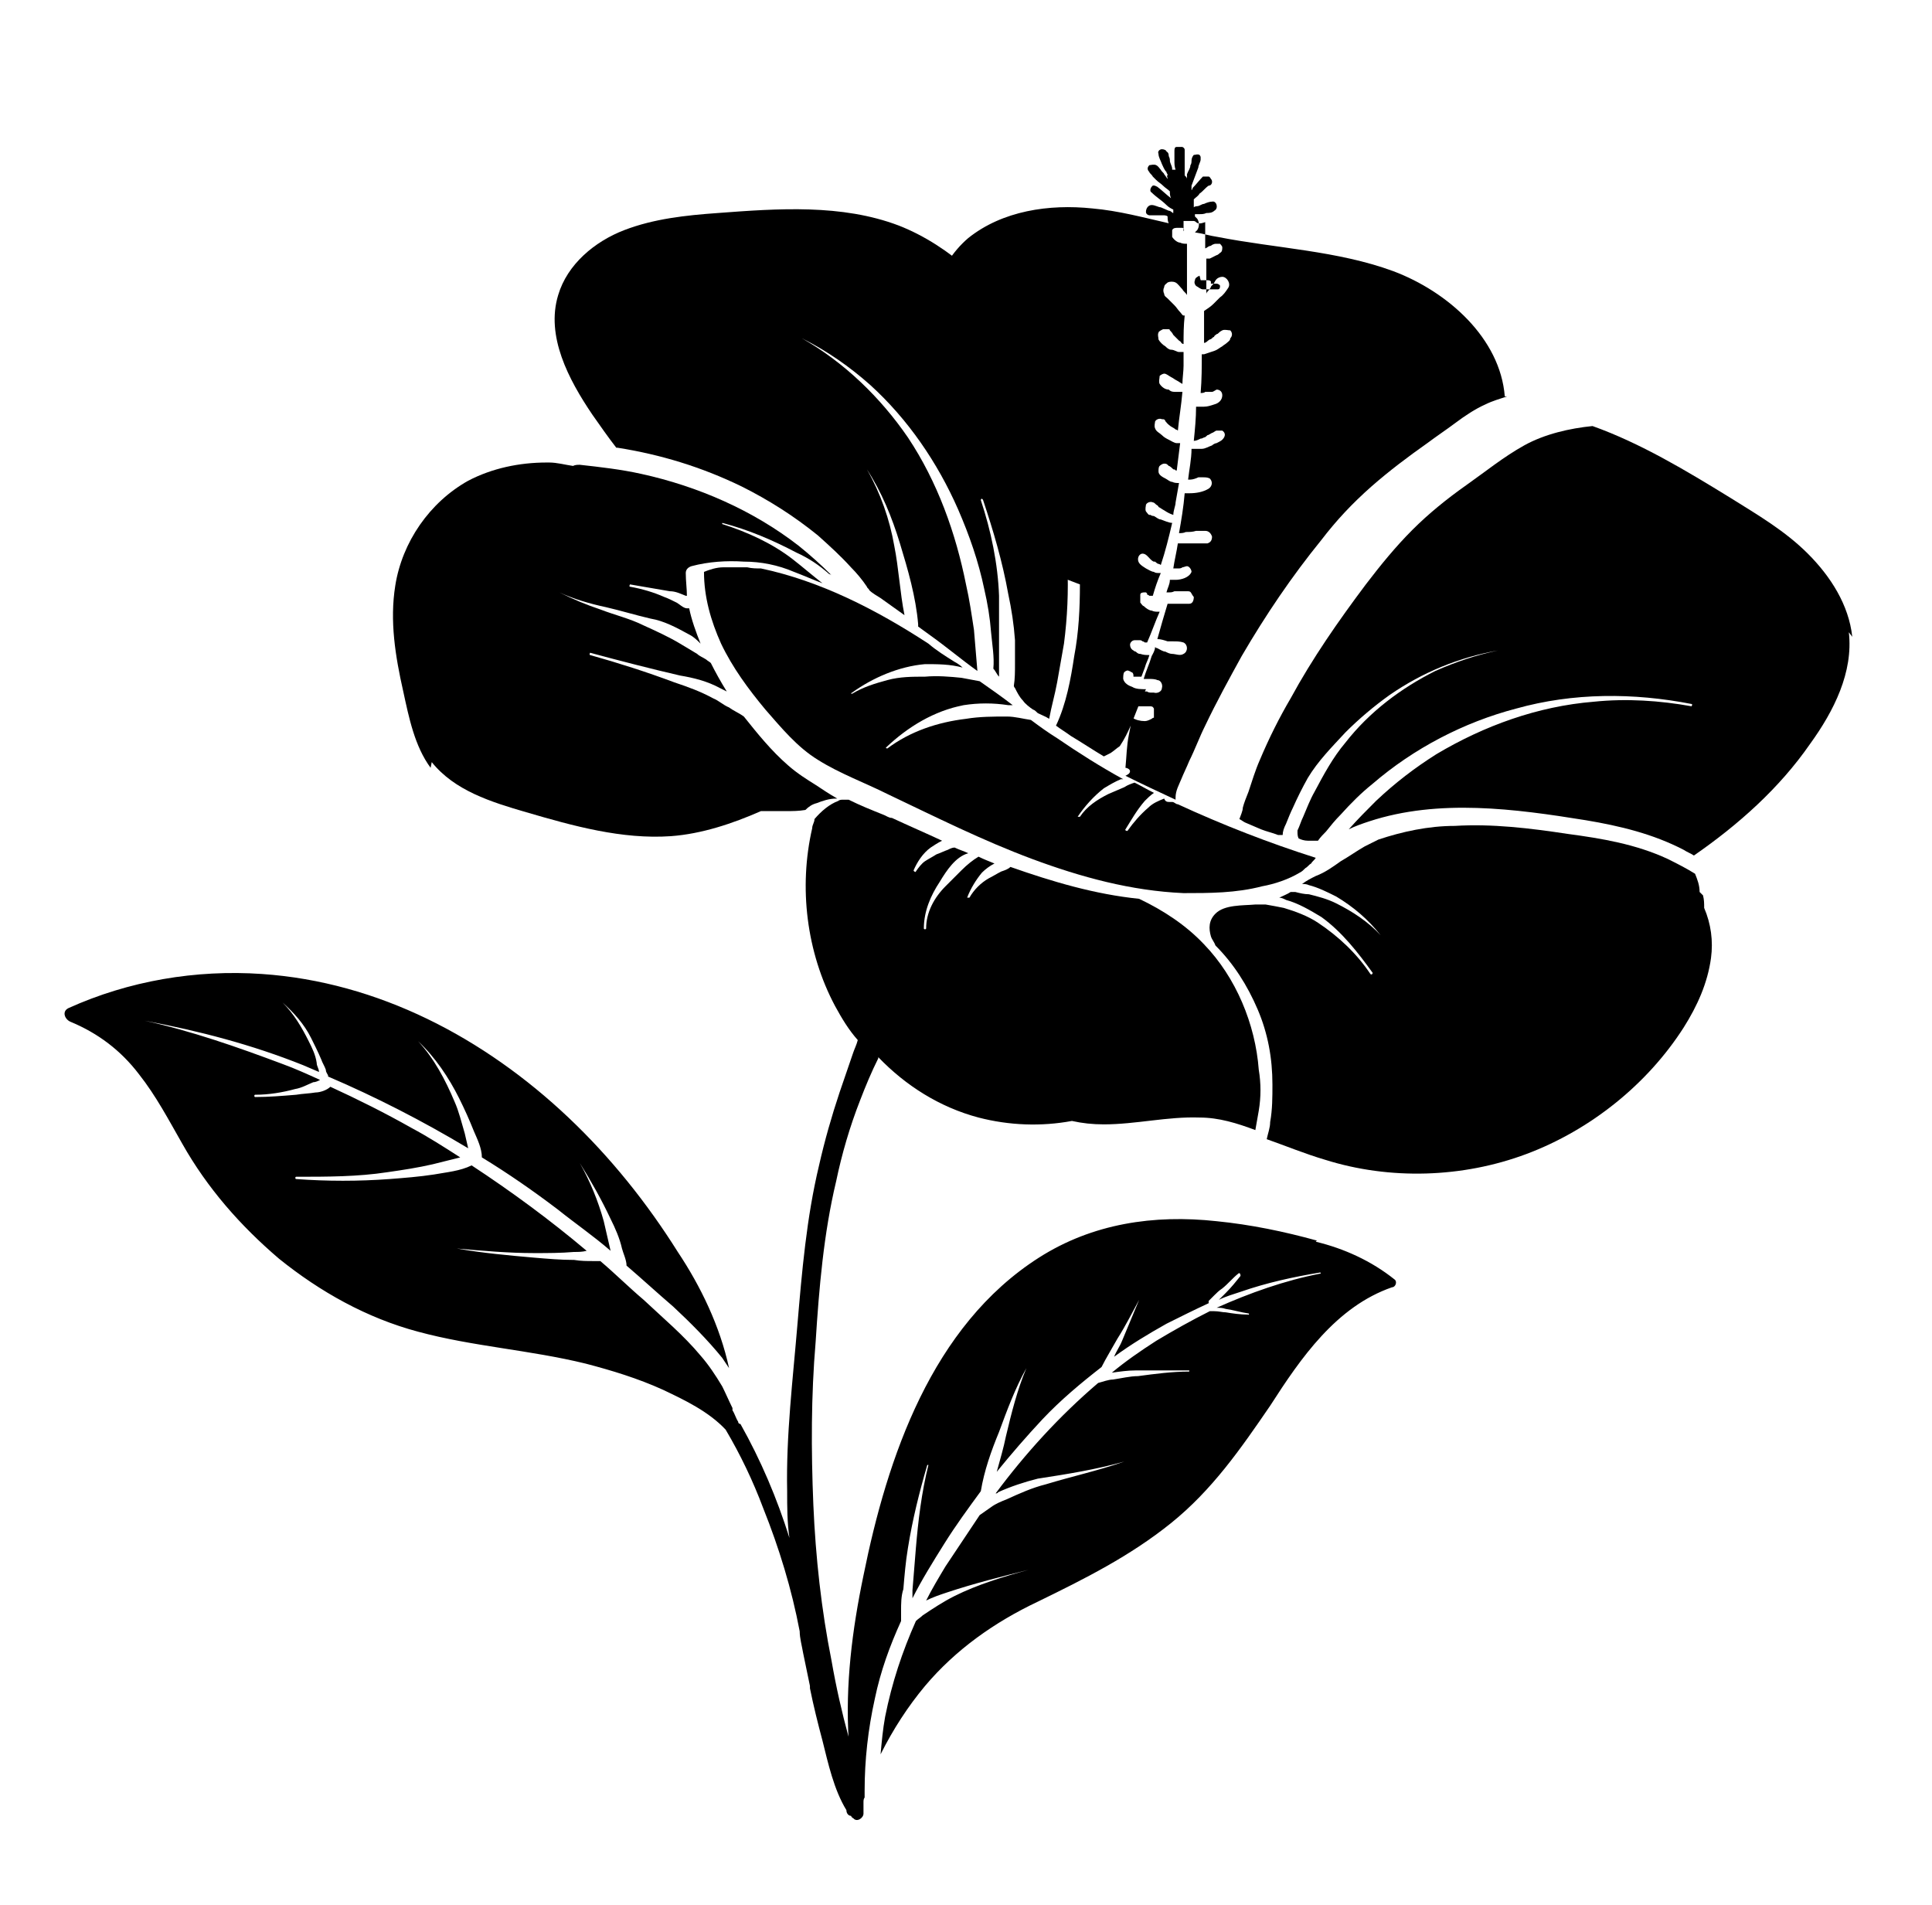
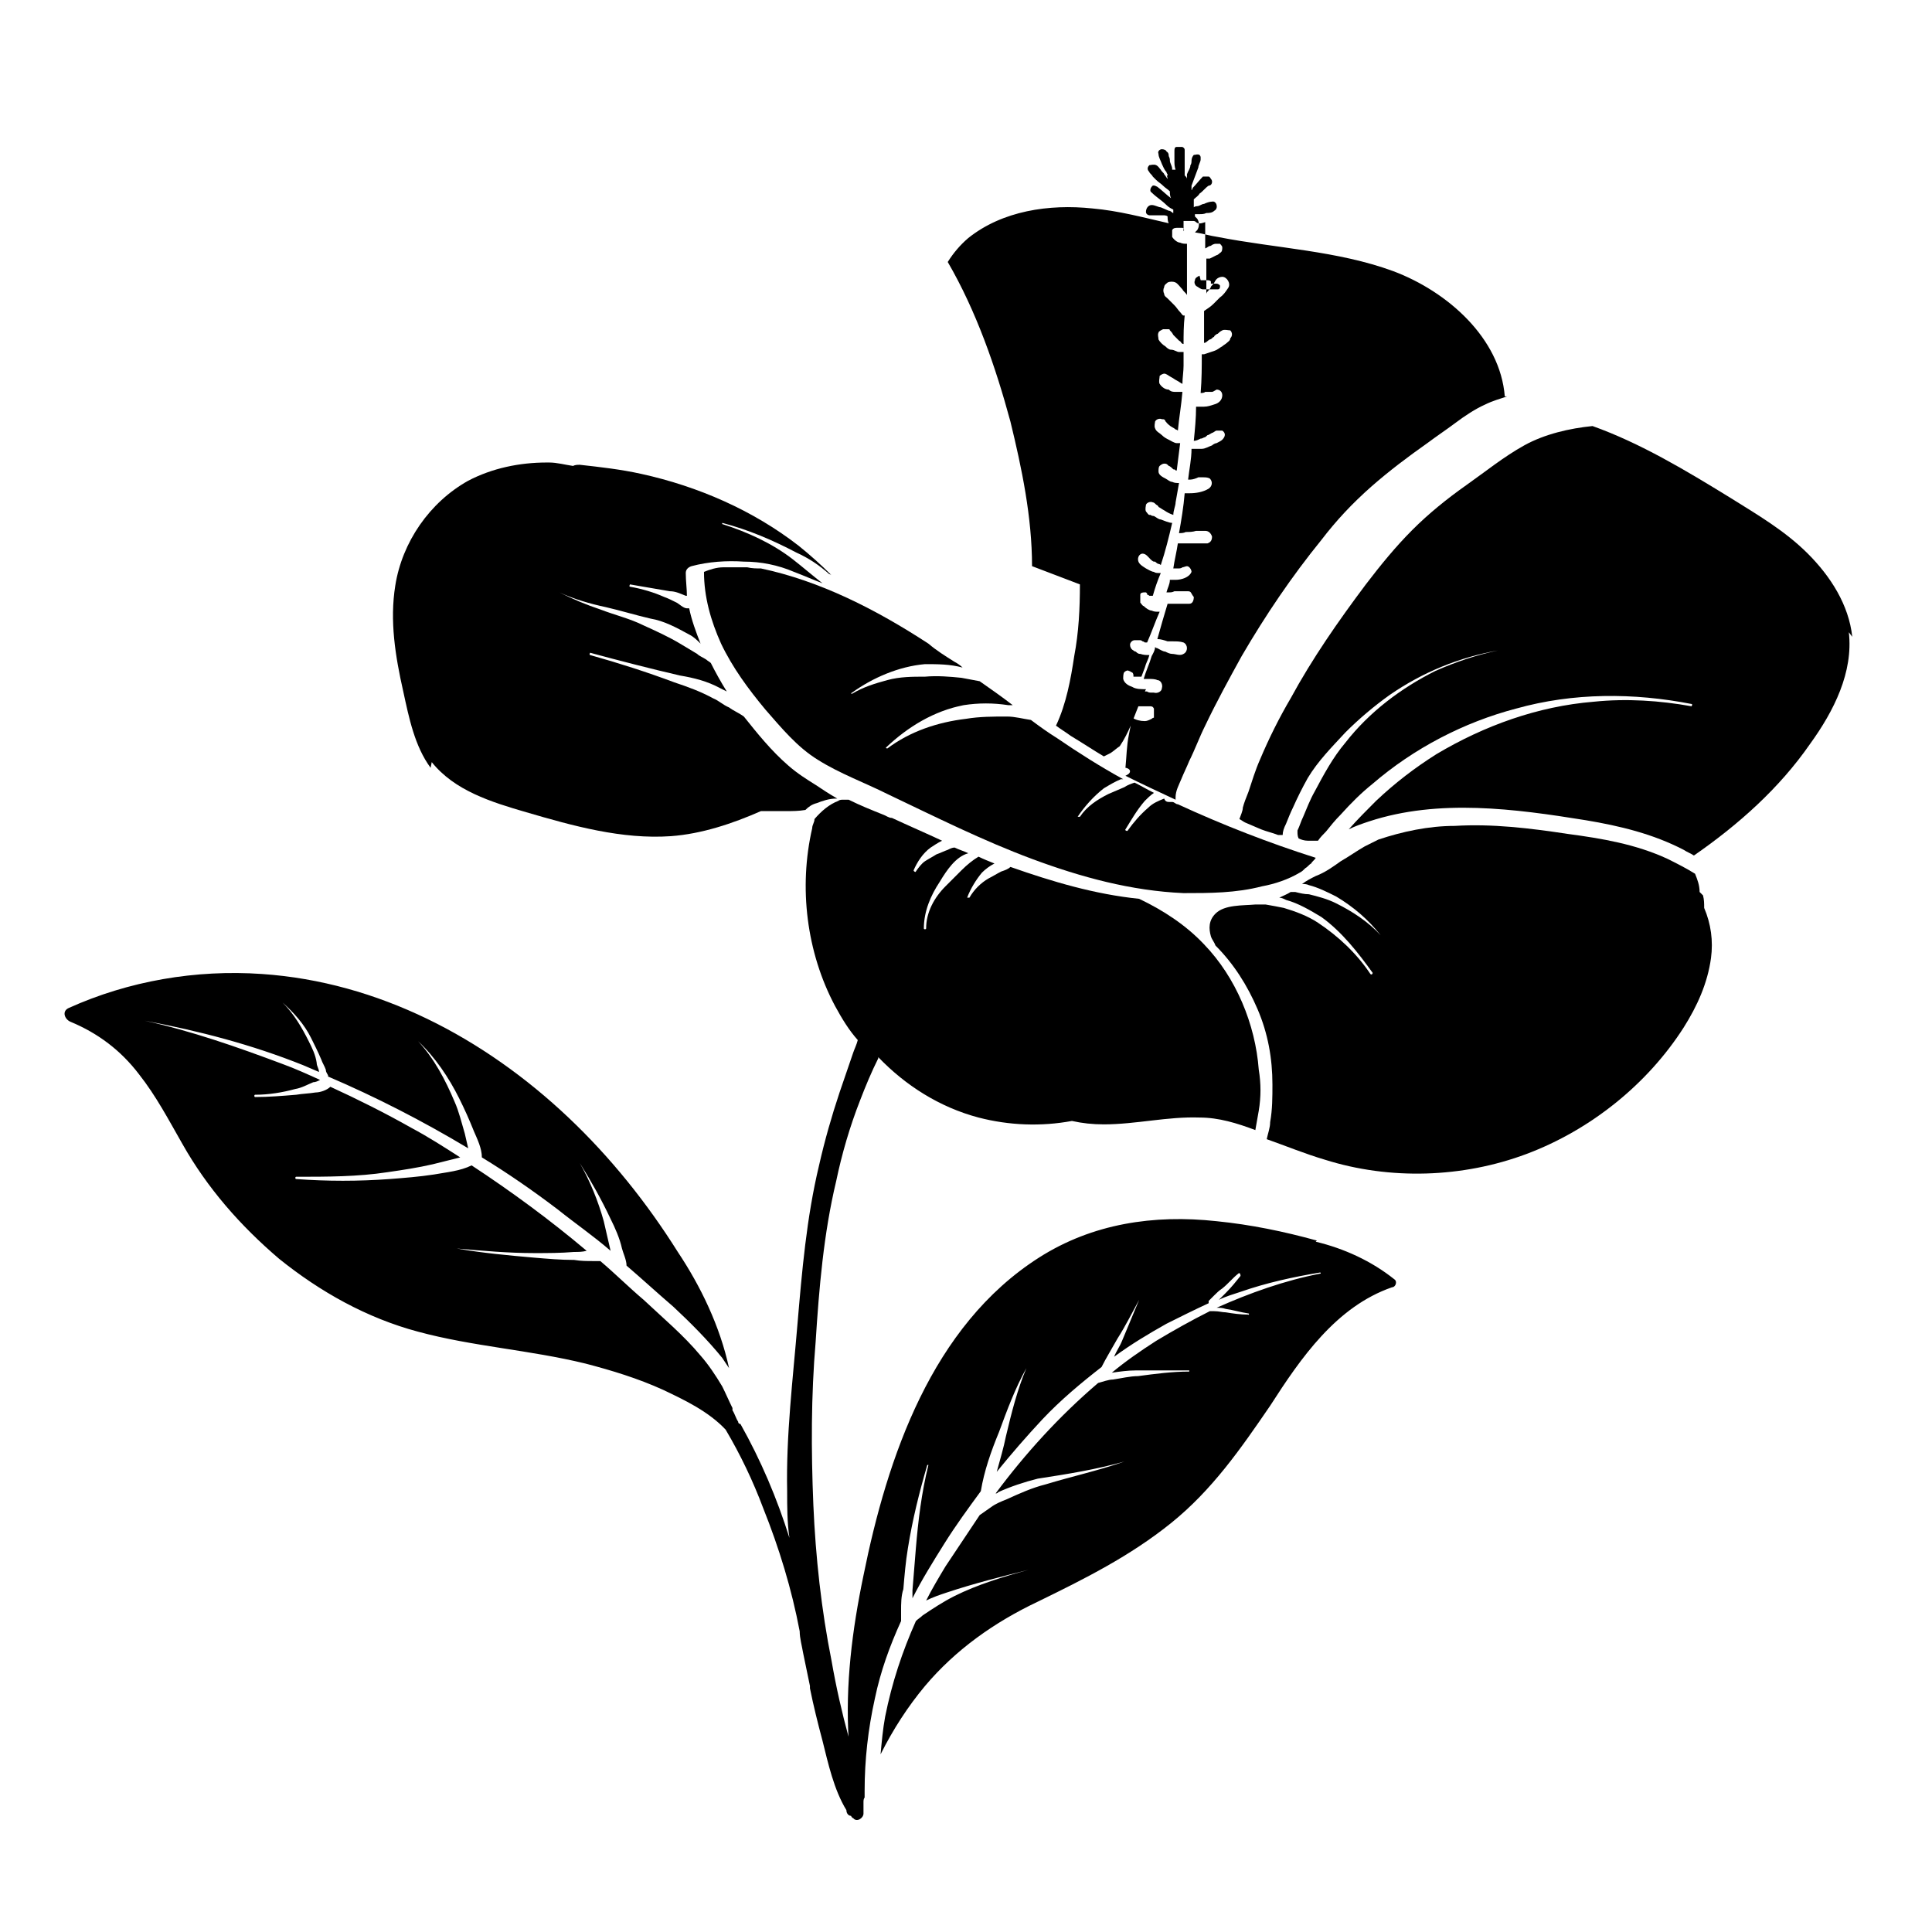
<svg xmlns="http://www.w3.org/2000/svg" id="Calque_1" data-name="Calque 1" version="1.1" viewBox="0 0 169.6 167.2">
  <defs>
    <style>
      .cls-1 {
        fill: #000;
      }

      .cls-1, .cls-2 {
        stroke-width: 0px;
      }

      .cls-2 {
        fill: none;
      }
    </style>
  </defs>
  <path class="cls-2" d="M105.8,25.8c.2,0,.3,0,.5,0,0,0,.2,0,.2,0,0,0,0,0,0,0,0,0,0,0,0,0,0,0,0,0,0,0,0,0,0,0,.1,0,.2,0,.3,0,.5,0,.1,0,.2-.2.2-.3,0-.1-.1-.3-.3-.2,0,0-.1,0-.2,0,0,0,0,0,0,0s0,0,0,0c0,0,0,0-.1,0,0,0,0,0,0,0,0,0,0,0,0,0,0,0-.2,0-.1,0,0,0,0,0,0,0,0,0,0,0,0,0,0,0,0,0-.1,0,0,0,0,0,0-.1,0,0,0,0,0-.1,0,0,0,0,0,0,0,0,0,0,0,0,0,0-.2,0-.3-.1,0,0-.1,0-.2,0,0,0-.2,0-.3,0-.2,0-.3.2-.4.4,0,.2,0,.4.1.5.1.2.4.3.6.3ZM106.1,25.3s0,0,0,0c0,0,0,0,0,0h0Z" />
-   <path class="cls-2" d="M64.5,123.7c0,0,0,.1,0,.2,0,0,0-.1,0-.2,0,0,0,0,0,0Z" />
  <path class="cls-2" d="M110.4,36.8s0,0,0,0c0,0,0,0,0,0Z" />
  <path class="cls-2" d="M110.2,17.6s0,0,0,0c0,0,0,0,0,0,0,0,0,0,0,0,0,0,0,0,0,0Z" />
  <path class="cls-2" d="M105.6,24.6s0,0,0,0c0,0,0,0,0,0,0,0,0,0-.1,0Z" />
  <path class="cls-1" d="M37.9,66.9c2,2.5,5.2,3.5,8.3,4.4,4.1,1.2,8.4,2.4,12.7,2.1,2.7-.2,5.4-1.1,7.9-2.2.7,0,1.5,0,2.2,0,.6,0,1.1,0,1.7-.1.3-.3.6-.5,1-.6.5-.2,1.1-.4,1.7-.4,0,0,0,0,.1,0-.7-.4-1.3-.8-1.9-1.2-.8-.5-1.6-1-2.4-1.7-1.5-1.3-2.7-2.8-3.9-4.3-.4-.3-.9-.5-1.3-.8-.5-.2-.9-.6-1.4-.8-1.1-.6-2.2-1-3.4-1.4-2.4-.9-4.9-1.7-7.4-2.4-.1,0,0-.2,0-.2,2.6.7,5.3,1.4,7.9,2,1.2.2,2.4.5,3.5,1.1.2.1.4.2.6.3-.5-.8-1-1.7-1.4-2.5-.1-.1-.3-.2-.4-.3-.3-.2-.6-.3-.8-.5-.5-.3-1-.6-1.5-.9-1-.6-2.1-1.1-3.2-1.6-1.2-.6-2.5-.9-3.8-1.4-1.2-.4-2.4-.9-3.6-1.5,0,0,0-.1,0,0,1.3.6,2.7,1,4.1,1.3,1.3.3,2.6.7,3.9,1,1.2.2,2.3.8,3.4,1.4.4.2.7.5,1,.8-.4-1-.8-2.1-1-3.1,0,0,0,0,0,0,0,0-.2,0-.2,0-.3,0-.7-.4-.9-.5-.4-.2-.8-.4-1.1-.5-.9-.4-1.9-.7-3-.9-.1,0,0-.2,0-.2,1.2.2,2.3.4,3.5.6.5,0,.9.2,1.4.4,0,0,0,0,.1,0,0-.6-.1-1.3-.1-2,0-.3.2-.5.5-.6,1.5-.4,3.1-.5,4.6-.4,1.5,0,3,.3,4.4.9.8.3,1.7.7,2.5,1-.9-.7-1.7-1.4-2.6-2.1-1.8-1.4-4-2.4-6.2-3.1,0,0,0-.1,0-.1,2.3.6,4.4,1.5,6.5,2.6,1.1.5,2,1.1,2.9,1.9,0,0,.1,0,.2.1-.9-.9-1.9-1.8-2.9-2.6-4-3.1-8.8-5.2-13.8-6.3-1.8-.4-3.6-.6-5.4-.8-.2,0-.4,0-.6.1-.7-.1-1.4-.3-2.1-.3,0,0-.1,0-.2,0-2.4,0-4.8.5-6.9,1.6-3.4,1.9-5.8,5.4-6.4,9.2-.5,3.1,0,6.2.7,9.3.5,2.3,1,4.8,2.4,6.7Z" />
-   <path class="cls-1" d="M54.2,39.3c3.8.6,7.4,1.7,10.9,3.4,2.4,1.2,4.6,2.6,6.7,4.3,1,.9,2,1.8,2.9,2.8.5.5,1,1.1,1.4,1.7,0,.1.2.2.2.3.3.3.7.5,1,.7.7.5,1.4,1,2.1,1.5-.4-2-.5-4.1-.9-6.1-.4-2.3-1.2-4.6-2.4-6.7,0,0,0-.1,0,0,1.3,2,2.2,4.2,2.9,6.5.7,2.3,1.4,4.7,1.6,7.1,0,0,0,.2,0,.2.4.3.7.5,1.1.8,1.4,1,2.7,2.1,4.1,3.1-.1-1.2-.2-2.4-.3-3.6-.2-1.3-.4-2.7-.7-4-.9-4.5-2.5-9-5.1-12.9-2.4-3.5-5.6-6.6-9.3-8.7,0,0,0,0,0,0,2.2,1.1,4.2,2.5,6,4.1,3.3,3,5.9,6.8,7.7,10.9,1,2.3,1.8,4.6,2.3,7,.3,1.3.5,2.5.6,3.8.1,1.1.3,2.2.2,3.2.2.2.3.5.5.7,0-.2,0-.5,0-.8,0-.7,0-1.4,0-2.1,0-1.4,0-2.8,0-4.2-.1-2.8-.7-5.7-1.6-8.4,0-.1.1-.2.2,0,.9,2.7,1.7,5.4,2.2,8.2.3,1.4.5,2.7.6,4.1,0,.7,0,1.4,0,2.1,0,.6,0,1.3-.1,1.9,0,0,0,.1.1.2.2.4.4.8.7,1.1.2.3.6.6.9.8.1,0,.3.2.4.3.4.2.7.3,1,.5,0,0,0,0,0,0,.2-1.1.5-2.1.7-3.2.2-1.1.4-2.3.6-3.4.3-2.3.4-4.6.3-6.9-.2-4.2-1.2-8.2-2.4-12.2-1.1-3.7-2.5-7.4-4.4-10.8-.6-1-1.2-2-1.8-2.9-1.8-1.6-3.9-3-6.2-3.9-5-1.9-10.6-1.5-15.9-1.1-2.8.2-5.6.5-8.2,1.5-2.6,1-5,3-5.8,5.7-1.1,3.6.9,7.4,3,10.5.7,1,1.4,2,2.1,2.9Z" />
-   <path class="cls-1" d="M106.4,39.8s0,0,0,0h0s0,0,0,0Z" />
-   <polygon class="cls-1" points="106.1 25.3 106.1 25.3 106.1 25.3 106.1 25.3" />
+   <path class="cls-1" d="M54.2,39.3Z" />
  <path class="cls-1" d="M94.8,51.3c0,2.1-.1,4.2-.5,6.3-.3,2-.7,4.2-1.6,6.1.4.3.9.6,1.3.9,1,.6,1.9,1.2,2.9,1.8.2-.1.4-.2.6-.3.3-.2.5-.4.8-.6.4-.6.7-1.2,1-1.9.4-1,.8-2.1,1.3-3.1-.4,0-.9,0-1.2-.2-.3-.1-.7-.3-.8-.7,0-.2,0-.5.1-.6.1-.1.3-.2.4-.1,0,0,.1,0,.2.1.1,0,.2.1.2.3s0,0,0,.1c0,0,0,0,0,0,0,0,0,0,0,0,0,0,0,0,0,0,0,0,0,0,.1,0s0,0,.1,0c0,0,0,0,0,0,0,0,0,0,0,0,0,0,0,0,0,0,0,0,0,0,0,0,0,0,0,0,.1,0,0,0,0,0,.1,0,0,0,0,0,0,0,0,0,0,0,0,0,0,0,0,0,0,0,0,0,0,0,0,0,0,0,0,0,.1,0,0,0,.1,0,.2,0,.1-.3.2-.5.3-.8.1-.4.3-.7.4-1.1,0,0,0,0-.1,0-.2,0-.4,0-.7-.1-.1,0-.2,0-.4-.2,0,0-.1,0-.2-.1,0,0,0,0,0,0-.2-.1-.3-.3-.3-.5,0-.2.2-.4.4-.4.2,0,.3,0,.5,0,0,0,.1,0,.2.1,0,0,0,0,0,0,0,0,0,0,0,0,0,0,.1,0,.2.1,0,0,0,0,0,0,0,0,0,0,0,0,0,0,0,0,.1,0,0,0,0,0,.1,0,0,0,0,0,0,0,0,0,0,0,0,0,0,0,0,0,0,0,0,0,0,0,0,0,0,0,0,0,0,0,.4-.9.7-1.8,1.1-2.7,0,0,0,0,0,0,0,0,0,0-.1,0-.2,0-.4,0-.6-.1-.2,0-.5-.2-.7-.4-.1,0-.2-.2-.3-.3,0,0,0,0,0-.1,0,0,0-.2,0-.3,0-.1,0-.2,0-.3,0-.2.3-.2.4-.2s0,0,.1,0c0,0,0,0,0,0,0,0,0,0,0,0,0,0,0,0,0,0,0,0,0,0,.1.1,0,0,0,0,0,0,0,0,0,0,0,.1,0,0,0,0,0,0h0s0,0,0,0c0,0,0,0,0,0,0,0,0,0,0,0,0,0,0,0,0,0,0,0,0,0,0,0,0,0,0,0,0,0,0,0,0,0,0,0,0,0,.1,0,.2.1,0,0,0,0,.1,0,0,0,0,0,0,0,0,0,0,0,0,0,0,0,.1,0,.2,0h0s0,0,0,0c.2-.7.4-1.3.7-2,0,0-.1,0-.2,0,0,0,0,0,0,0,0,0,0,0,0,0,0,0,0,0,0,0-.1,0-.3,0-.4-.1-.2,0-.5-.2-.7-.3-.3-.2-.7-.4-.7-.8,0-.3.2-.5.4-.5,0,0,0,0,0,0,0,0,0,0,0,0,0,0,0,0,0,0,0,0,0,0,0,0,.3,0,.5.3.7.5,0,0,.2.2.3.2,0,0,0,0,0,0,0,0,0,0,0,0,0,0,0,0,.1,0,0,0,.2.2.3.2,0,0,.1,0,.2.1.4-1.2.7-2.4,1-3.7-.3,0-.7-.2-1-.3-.2,0-.4-.2-.6-.3,0,0-.2,0-.3-.1,0,0,0,0-.1,0-.1,0-.2-.2-.3-.3-.1-.2,0-.5,0-.6.1-.2.4-.3.6-.2.1,0,.2.1.3.2-.1-.1,0,0,0,0,0,0,.2.1.2.2.2.1.3.2.5.3.3.2.5.3.8.4,0-.4.2-.8.2-1.1.1-.6.2-1.1.3-1.7-.2,0-.4,0-.6-.1-.2,0-.4-.2-.6-.3-.2-.1-.6-.3-.6-.6,0-.2,0-.4.1-.5,0,0,.2-.2.4-.2.1,0,.2,0,.3.1,0,0,0,0,.1.1,0,0,0,0,0,0,0,0,0,0,0,0,0,0,0,0,0,0,0,0,0,0,0,0,.1,0,.3.2.4.3,0,0,.2,0,.2.1,0,0,0,0,.1,0,0,0,0,0,0,0,.1-.8.2-1.6.3-2.4,0,0-.1,0-.2,0,0,0,0,0,0,0,0,0,0,0,0,0s0,0-.1,0c-.2,0-.5-.2-.7-.3-.2-.1-.4-.2-.6-.4-.2-.2-.5-.3-.6-.6-.1-.2,0-.5,0-.6.1-.2.4-.3.6-.2,0,0,0,0,.1,0h0c0,0,.2,0,.2.2,0,0,0,0,0,0h0s0,0,0,0c0,0,.1,0,.1.1,0,0,0,0,0,0,0,0,0,0,0,0,0,0,0,0,0,0,.1.1.3.3.5.4h0s0,0,0,0c0,0,0,0,0,0,0,0,0,0,0,0,0,0,0,0,0,0,0,0,.2.1.3.2,0,0,.1,0,.2.1,0,0,0,0,0,0,.1-1.1.3-2.2.4-3.4,0,0,0,0-.1,0,0,0-.1,0-.2,0,0,0-.2,0,0,0,0,0-.1,0-.2,0,0,0,0,0,0,0,0,0,0,0-.1,0-.2,0-.4,0-.6-.2-.3,0-.6-.2-.8-.5-.1-.2,0-.5,0-.7.1-.1.3-.2.4-.2,0,0,0,0,0,0,0,0,0,0,0,0,0,0,0,0,0,0,.2,0,.4.2.6.3.2.1.3.2.5.3.2.1.3.2.5.3,0,0,0,0,0,0,0-.5.1-1.1.1-1.6,0-.4,0-.8,0-1.2,0,0,0,0,0,0,0,0,0,0,0,0,0,0,0,0,0,0-.1,0-.2,0-.4,0-.2,0-.4-.2-.7-.2-.2,0-.4-.2-.5-.3-.2-.1-.5-.4-.6-.6,0-.2-.1-.4,0-.6,0-.1.2-.2.4-.3.2,0,.3,0,.5,0h0s0,0,0,0c0,0,.1,0,.1.1.1.1.2.2.3.4.1.1.3.3.4.4,0,0,0,0,.1.1,0,0,0,0,0,0,0,0,0,0,0,0,0,0,.2.1.2.2,0,0,.1.1.2.1,0-.8,0-1.6.1-2.5,0,0,0,0-.1,0-.1,0-.2-.2-.3-.3-.2-.2-.3-.4-.5-.6-.2-.2-.4-.4-.6-.6-.1-.1-.3-.2-.3-.4-.1-.2-.1-.4,0-.6,0-.2.2-.3.3-.4.2-.1.5-.1.7,0,.2.1.4.4.6.6.1.2.3.3.4.5,0-.7,0-1.3,0-2,0-.5,0-1.1,0-1.6,0-.3,0-.6,0-.9,0,0,0,0,0,0-.2,0-.4,0-.6-.1-.2,0-.5-.2-.7-.5,0-.2,0-.4,0-.6.1-.2.3-.2.5-.2-.1,0,0,0,0,0,0,0,0,0,0,0,0,0,0,0,0,0,0,0,0,0,.1,0,0,0,.1,0,.2,0,0,0,0,0,0,0,0,0,0,0,0,0,0,0,0,0,.1,0,.1,0,.2.2.1.3,0,0,0,0,0,0,0,0,0,0,0,0,0,0,0,0,0,0,0-.3,0-.6,0-.9,0,0,0,0,0,0,.1,0,.2,0,.4,0,0,0,0,0,0,0,0,0,0,0,0,0,0,0,.1,0,.2,0,0,0,0,0,.1,0,0,0,0,0,.1,0,0,0,.1,0,.1,0,0,0,.1,0,.2.1.2.2.5.1.8,0,0,.6,0,1.1,0,1.6,0,.2,0,.5,0,.7.1,0,.3-.2.4-.2,0,0,0,0,0,0,0,0,0,0,0,0,0,0,.1,0,.2-.1,0,0,.2-.1.3-.1.1,0,.3,0,.4,0,0,0,.2.2.2.3,0,.2,0,.4-.2.5,0,0-.2.2-.3.2-.2.1-.4.2-.6.3,0,0-.2,0-.3,0,0,1,0,2.1,0,3.1,0,0,0-.1.1-.2.1-.1.2-.2.3-.4,0-.1.2-.2.3-.4,0,0,0,0,0,0,0,0,0,0,0,0,0,0,.1-.2.2-.3.1-.1.3-.2.5-.2.4,0,.8.6.5,1-.2.3-.4.6-.7.8-.2.2-.4.4-.6.6-.2.2-.5.4-.8.6,0,.9,0,1.8,0,2.8.2,0,.3-.2.5-.3.1,0,.2-.1.3-.2,0,0,.1,0,.1-.1,0,0,0,0,0,0h0c0,0,.2-.2.3-.2.1-.1.2-.2.4-.3.2-.1.5,0,.7,0,.2.2.2.5,0,.7,0,.2-.2.3-.3.4-.1.1-.3.2-.4.3-.2.1-.4.3-.7.4-.3.1-.6.2-.9.3,0,0-.2,0-.2,0,0,1.1,0,2.2-.1,3.4.1,0,.3,0,.4-.1.1,0,.2,0,.3,0,0,0,0,0,0,0,0,0,0,0,.1,0,0,0,0,0,.1,0,0,0,0,0,0,0,0,0,0,0,0,0,0,0,0,0,0,0,0,0,0,0,0,0,0,0,0,0,.1,0,.1,0,.2-.1.4-.2,0,0,0,0,0,0,0,0,0,0,0,0,0,0,0,0,0,0,0,0,0,0,0,0,.3,0,.5.2.5.5,0,.4-.3.7-.7.8-.3.1-.6.2-.9.2-.2,0-.5,0-.7,0,0,1-.1,2-.2,3,.2,0,.4-.1.6-.2.1,0,.1,0,.3-.1.1,0,.2-.1.3-.2.1,0,.2-.1.4-.2.1,0,.3-.2.4-.2,0,0,0,0,0,0,.2,0,.3,0,.5,0,.3.2.3.5,0,.8-.1.1-.3.2-.5.3-.1,0-.3.1-.4.2-.3.1-.6.3-.9.3-.3,0-.6,0-.9,0,0,.9-.2,1.8-.3,2.7,0,0,.1,0,.2,0,.2,0,.5-.1.7-.2,0,0,0,0,.1,0,0,0,0,0,0,0,0,0,0,0,0,0,0,0,.2,0,.2,0,0,0,0,0,.1,0,0,0,0,0,0,0,0,0,0,0,0,0,.2,0,.4,0,.6.1.3.3.2.7-.1.9-.5.3-1.1.4-1.7.4-.1,0-.3,0-.4,0-.1,1.2-.3,2.4-.5,3.5.2,0,.4,0,.6-.1.3,0,.6,0,.9-.1.2,0,.5,0,.8,0,.3,0,.5.2.6.5,0,.3-.1.5-.4.6-.3,0-.6,0-.9,0-.3,0-.5,0-.8,0-.3,0-.6,0-.9,0-.1.7-.3,1.5-.4,2.2,0,0,0,0,0,0,0,0,0,0,0,0,0,0,0,0,0,0,0,0,0,0,.1,0,0,0,.2,0,.3,0,0,0,0,0,0,0,0,0,0,0,0,0,0,0,0,0,.1,0,0,0,.2,0,.3-.1.1,0,.3-.1.4-.1.2,0,.4.3.4.5-.2.5-.9.7-1.4.7-.2,0-.3,0-.5,0,0,.4-.2.7-.3,1.1,0,0,.1,0,.2,0,.2,0,.3,0,.5-.1.2,0,.3,0,.5,0,.2,0,.4,0,.6,0,.2,0,.3,0,.4.2,0,0,.1.2.2.3,0,.3-.1.6-.4.6-.4,0-.7,0-1.1,0-.2,0-.3,0-.5,0,0,0-.1,0-.2,0,0,0,0,0,0,0,0,0,0,0,0,0,0,0,0,0-.1,0,0,0,0,0,0,0,0,0,0,0,0,0,0,0,0,0,0,0-.3,1-.6,2-.9,3.1.3,0,.6.1.9.2,0,0,.1,0,.2,0,0,0,.2,0,0,0,0,0,.2,0,.3,0,.3,0,.6,0,.9.1.4.2.4.8,0,1-.3.2-.7,0-1,0-.2,0-.4-.1-.6-.2-.2,0-.5-.2-.7-.3,0,0-.1,0-.2-.1,0,.3-.2.6-.3.8-.2.7-.5,1.3-.7,2,.2,0,.3,0,.5,0,.2,0,.5,0,.7.1.3,0,.5.4.4.7,0,.3-.4.5-.7.4,0,0,0,0,0,0h0s0,0-.1,0c0,0,0,0,0,0,0,0-.2,0-.1,0-.1,0-.3,0-.4-.1,0,0,0,0,.1,0,0,0-.1,0-.2,0,0,0-.1,0-.2,0-.1,0-.1-.1-.1-.2,0,0,0,0,0,0,0,.1,0,.3-.1.4-.1.3-.2.7-.3,1.1,0,0,0,0,.1,0,.1,0,.3,0,.4,0,0,0,0,0,0,0,0,0,0,0,.1,0,0,0,.2,0,.2,0-.1,0,0,0,0,0,0,0,.1,0,.2,0,0,0,0,0,0,0,0,0,0,0,0,0,0,0,0,0,0,0,0,0,0,0,0,0,0,0,0,0,0,0,0,0,0,0,0,0,.2,0,.3,0,.4.2,0,0,0,.2,0,.3,0,0,0,0,0,.1,0,0,0,0,0,0,0,0,0,0,0,0,0,0,0,.1,0,.2,0,0,0,0,0,.1,0,0,0,0,0,0,0,0,0,0,0,.1,0,0-.1,0-.2.1.1,0,0,0,0,0-.2.1-.4.2-.6.2-.4,0-.8-.1-1.1-.3-.1.5-.2,1-.3,1.5-.2,1-.2,1.9-.3,2.9,0,0,0,0,0,0,.1,0,.4.1.4.3,0,.2-.2.3-.4.4,0,0,0,0,0,0,1.4.7,2.9,1.4,4.4,2.1,0,0,0-.1,0-.2,0-.6.3-1.1.5-1.6.2-.5.5-1.1.7-1.6.5-1,.9-2.1,1.4-3.1,1-2.1,2.1-4.1,3.2-6.1,2.1-3.6,4.4-7,7-10.2,1.3-1.7,2.7-3.2,4.4-4.7,1.6-1.4,3.2-2.6,4.9-3.8.8-.6,1.7-1.2,2.5-1.8.8-.6,1.7-1.2,2.6-1.6.6-.3,1.3-.5,1.9-.7,0,0-.2,0-.2,0-.4-5.1-5-9.2-9.8-11-4.9-1.8-10.3-2-15.4-3-.7-.1-1.3-.3-2-.4,0,0,.1-.1.2-.2.2-.3.2-.7,0-1,0,0-.1-.1-.2-.2.1.1,0,0,0,0,0,0,0,0,0,0,0,0,0,0,0,0,0,0,0-.1,0-.2.1,0,.3,0,.4,0,.2,0,.4,0,.6-.1.2,0,.5,0,.7-.2.4-.2.2-.9-.2-.8-.2,0-.5.1-.7.2-.2,0-.4.2-.6.2,0,0-.2,0-.3.1,0-.1,0-.3,0-.4,0-.1,0-.2,0-.3.2-.2.4-.3.5-.5.3-.2.5-.5.8-.7,0,0,0,0,0,0,.3,0,.4-.4.2-.6,0,0-.1-.2-.2-.2-.2,0-.4,0-.5,0-.3.3-.6.7-.9,1,0,0,0,.1-.1.2,0,0,0-.2,0-.2,0,0,0-.1,0-.2,0,0,0,0,0,0,.1-.3.2-.5.3-.8.1-.3.2-.5.3-.8,0-.2.2-.5.2-.7,0,0,0-.1,0-.2,0,0,0,0,0,0,0,0,0,0,0,0,0,0,0-.1-.1-.2-.2-.1-.3,0-.5,0-.1.1-.2.3-.2.5,0,.1,0,.3-.1.4,0,.3-.2.5-.3.8,0,.1,0,.2,0,.4,0,0,0-.1-.1-.2,0,0,0,0-.1-.1,0-.2,0-.4,0-.6,0-.2,0-.5,0-.7,0-.1,0-.3,0-.4,0-.2,0-.3,0-.5,0,0,0,0,0,0,0-.1,0-.2-.2-.3-.1,0-.3,0-.5,0-.2,0-.2.2-.2.4,0,.1,0,.3,0,.4,0,.1,0,.3,0,.4,0,.3,0,.5.1.8,0,0,0,0,0,0,0,0,0,0,0,0,0,0-.2,0-.3,0,0,0,0,0,0-.1,0-.2-.2-.5-.2-.7,0-.1,0-.2-.1-.4,0-.1,0-.3-.2-.4,0,0,0,0,0,0,0-.1-.2-.2-.4-.2-.2,0-.4.2-.3.4,0,.3.2.6.3.9.1.2.2.5.4.7,0,0,0,.1.1.2,0,.1-.1.2,0,.3,0,0,0,0,0,.1-.1-.1-.2-.3-.3-.4,0-.1-.2-.2-.3-.4-.1-.1-.2-.3-.4-.4-.2-.1-.5,0-.6,0-.2.2-.2.4,0,.6,0,.1.2.2.3.4,0,0,.2.2.3.3.2.2.4.3.6.5.2.2.4.3.6.5,0,.2,0,.4.1.6-.4-.3-.8-.7-1.2-1-.2-.1-.4-.2-.5,0-.1.1-.2.4,0,.5.4.4.9.7,1.3,1.1.2.2.4.3.6.4,0,0,0,.1,0,.2,0,0,0,0,0,0,0,0,0,0,0,0,0,0,0,0,0,.1-.1,0-.2-.2-.4-.2-.2-.1-.5-.2-.7-.3-.2,0-.5-.2-.8-.2-.3,0-.5.3-.5.6,0,.2.2.3.3.3,0,0,0,0,0,0,0,0,.2,0,.3,0,0,0,0,0,0,0,0,0,0,0,0,0,0,0,.1,0,.2,0,0,0,0,0,0,0,0,0,.1,0,.2,0,0,0,.2,0,.2,0,0,0,0,0,0,0,.1,0,.2,0,.3,0,.1,0,.3,0,.4.1,0,.2,0,.4.1.6-2.2-.5-4.4-1.1-6.7-1.3-3.8-.4-7.9.2-10.9,2.6-.7.6-1.3,1.3-1.8,2.1,2.5,4.3,4.2,9.2,5.5,14,1,4.1,1.9,8.4,1.9,12.7ZM110.2,17.6s0,0,0,0c0,0,0,0,0,0,0,0,0,0,0,0,0,0,0,0,0,0ZM105.4,24.6c0,0,.2,0,.3,0,0,0,0,0,0,0,0,0,0,0,.1,0,0,0,0,0,0,0,0,0,.1,0,.2,0,.1,0,.2,0,.3.1,0,0,0,0,0,0,0,0,0,0,0,0,0,0,0,0,0,.1,0,0,0,0,0,.1,0,0,0,0,.1,0,0,0,0,0,0,0,0,0,0,0,0,0,0,0,.1,0,.1,0,0,0,0,0,0,0,0,0,0,0,0,0,0,0,0,0,.1,0,0,0,0,0,0,0,0,0,0,0,0,0,0,0,.1,0,.2,0,.1,0,.3.1.3.2,0,.1,0,.3-.2.3-.2,0-.3,0-.5,0,0,0,0,0-.1,0,0,0,0,0,0,0,0,0,0,0,0,0,0,0,0,0,0,0,0,0-.2,0-.2,0-.2,0-.4,0-.5,0-.2,0-.4-.2-.6-.3-.1-.1-.2-.3-.1-.5,0-.2.2-.3.4-.4Z" />
  <path class="cls-1" d="M162.6,55.9c-.3-2.8-1.9-5.3-3.9-7.3-2-2-4.4-3.4-6.8-4.9-3.9-2.4-7.9-4.8-12.1-6.3-2,.2-4.2.7-6,1.7-1.8,1-3.4,2.3-5.1,3.5-1.7,1.2-3.3,2.5-4.7,3.9-1.5,1.5-2.8,3.1-4.1,4.8-2.4,3.2-4.7,6.5-6.6,10-1,1.7-1.9,3.5-2.7,5.4-.4.9-.7,1.9-1,2.8-.2.5-.4,1-.5,1.4,0,.3-.2.7-.3,1,0,0,0,0,0,0,.2.1.3.2.5.3.5.2.9.4,1.4.6.5.2,1,.3,1.5.5.1,0,.2,0,.4,0,0-.3.1-.6.3-1,.2-.5.4-1,.6-1.4.4-.9.8-1.7,1.3-2.6.9-1.5,2.1-2.7,3.3-4,1.2-1.2,2.5-2.3,3.9-3.3,2.9-2,6.1-3.3,9.5-3.9,0,0,0,0,0,0-1.9.4-3.7,1-5.5,1.8-3,1.5-5.8,3.6-7.9,6.3-1.1,1.3-1.9,2.8-2.7,4.3-.4.7-.7,1.5-1,2.2-.2.4-.3.8-.5,1.2,0,0,0,0,0,0,0,0,0,0,0,.1,0,.2,0,.4.1.6,0,0,0,0,0,0,0,0,0,0,0,0,0,0,0,0,0,0,0,0,0,0,0,0,0,0,0,0,0,0,.2.1.5.2.8.2.2,0,.4,0,.6,0s.2,0,.3,0c.2-.3.5-.6.7-.8.4-.5.8-1,1.3-1.5.9-1,1.8-1.9,2.8-2.7,3.6-3.1,8-5.4,12.6-6.6,5-1.4,10.3-1.4,15.4-.4.1,0,0,.2,0,.2-2.8-.5-5.7-.7-8.6-.4-4.9.4-9.6,2.1-13.8,4.6-1.9,1.2-3.6,2.5-5.3,4.1-.8.8-1.6,1.6-2.4,2.5,0,0,0,0,0,0,.6-.3,1.2-.5,1.8-.7,6.1-2,12.8-1.1,19-.1,3,.5,5.9,1.2,8.6,2.6.3.2.6.3.9.5,3.9-2.7,7.5-5.9,10.2-9.8,2.1-2.9,3.8-6.3,3.4-9.8Z" />
-   <path class="cls-1" d="M113.3,74.2s0,0,0,0c0,0,0,0,0,0,0,0,0,0,0,0Z" />
  <path class="cls-1" d="M101.5,79.2s0,0,0,0c0,0-.1,0-.2,0,0,0,.1,0,.2,0,0,0,0,0,0,0Z" />
  <path class="cls-1" d="M104.9,79.2s0,0,0,0c0,0,0,0,0,0,0,0,0,0,0,0Z" />
  <path class="cls-1" d="M149.2,78.3c0-.6-.2-1.1-.4-1.6-.8-.5-1.6-.9-2.4-1.3-2.8-1.3-5.8-1.8-8.8-2.2-3.3-.5-6.6-.9-9.9-.7-2.3,0-4.6.5-6.7,1.2-.4.2-.8.4-1.2.6-.7.4-1.4.9-2.1,1.3-.7.5-1.4,1-2.2,1.3-.4.2-.8.4-1.2.7.2,0,.4,0,.6.1.8.2,1.6.6,2.4,1,1.5.9,2.8,2,3.9,3.4,0,0,0,.1,0,0-1.1-1.2-2.5-2.1-3.9-2.8-.8-.4-1.6-.6-2.4-.8-.4,0-.8-.1-1.2-.2-.1,0-.3,0-.4,0-.3.2-.6.3-1,.5.2,0,.4.1.6.2,1.1.3,2.1.9,3.1,1.5,1.8,1.3,3.2,3.1,4.5,4.9,0,.1-.1.2-.2.1-1.2-1.8-2.8-3.3-4.6-4.5-.9-.6-2-1-3-1.3-.5-.1-1-.2-1.6-.3-.2,0-.3,0-.5,0-.1,0-.3,0-.4,0-1.1.1-2.7,0-3.5.8-.6.6-.6,1.3-.4,2,.1.3.3.5.4.8,0,0,0,0,0,0,1.6,1.6,2.8,3.5,3.7,5.6.9,2.1,1.3,4.3,1.3,6.6,0,1.1,0,2.2-.2,3.3,0,.5-.2,1-.3,1.5,1.7.6,3.4,1.3,5.1,1.8,5.7,1.8,12.1,1.6,17.7-.5,5.6-2.1,10.6-6.1,13.8-11.1,1.2-1.9,2.1-3.9,2.4-6.1.2-1.5,0-3-.6-4.4,0-.4,0-.7-.1-1.1Z" />
  <path class="cls-1" d="M105.5,80.3s0,0,0,0h0s0,0,0,0Z" />
  <path class="cls-1" d="M102.7,70.4c-.2,0-.4,0-.5-.3,0,0,0,0,0,0-.5.2-1,.4-1.4.8-.7.6-1.3,1.3-1.8,2,0,.1-.3,0-.2-.1.5-.8,1-1.7,1.7-2.5.2-.2.5-.5.8-.7-.6-.3-1.1-.6-1.7-.9-.3.1-.6.2-.9.4-.5.2-.9.4-1.4.6-1,.5-1.9,1.1-2.5,2,0,0-.2,0-.2,0,.6-.9,1.4-1.8,2.3-2.5.5-.3,1-.6,1.5-.8,0,0,.2,0,.2,0-2-1.1-3.9-2.3-5.8-3.6-.8-.5-1.5-1-2.3-1.6-.7-.1-1.4-.3-2.1-.3-1.2,0-2.4,0-3.6.2-2.5.3-4.9,1.1-6.9,2.6,0,0-.2,0-.1-.1,1.9-1.8,4.2-3.2,6.8-3.7,1.3-.2,2.6-.2,3.9,0,.1,0,.3,0,.4,0-.9-.7-1.9-1.4-2.9-2.1,0,0,0,0,0,0-.5-.1-1.1-.2-1.6-.3-1-.1-2.1-.2-3.2-.1-1.1,0-2.2,0-3.3.3-1.1.3-2.1.6-3.1,1.2,0,0-.2,0,0-.1,1.8-1.3,4.1-2.3,6.4-2.5,1.1,0,2.2,0,3.3.3-.2-.2-.5-.4-.7-.5-.8-.5-1.6-1-2.3-1.6-4.6-3-9.5-5.5-14.7-6.6-.4,0-.8,0-1.2-.1-.7,0-1.4,0-2.1,0-.6,0-1.2.2-1.7.4,0,2.2.6,4.3,1.5,6.3,1,2.1,2.4,4,3.9,5.8,1.4,1.6,2.8,3.3,4.6,4.4,1.9,1.2,4.1,2,6.1,3,4.2,2,8.4,4.1,12.7,5.7,4.3,1.6,8.7,2.8,13.3,3,2.3,0,4.6,0,6.9-.6,1.1-.2,2.3-.6,3.3-1.2.2-.1.3-.2.5-.4,0,0,0,0,0,0,.2-.1.3-.3.5-.4.1-.2.3-.3.4-.5-4.1-1.3-8.2-2.9-12.1-4.7-.2,0-.3-.2-.5-.2Z" />
  <path class="cls-1" d="M115.6,108.9c-2.9-.8-5.8-1.4-8.8-1.7-5.5-.6-10.9.2-15.6,3.2-9.4,6-13.3,17.5-15.4,27.9-1,4.8-1.6,9.6-1.3,14.4,0,0,0-.1,0-.2-.6-2.2-1.1-4.4-1.5-6.7-.9-4.5-1.4-9.1-1.6-13.7-.2-4.8-.2-9.6.2-14.3.3-4.7.7-9.5,1.8-14.1.5-2.4,1.2-4.8,2.1-7.1.5-1.3,1-2.5,1.6-3.7,0,0,0,0,0-.1,2.4,2.5,5.4,4.4,8.8,5.3,2.7.7,5.5.8,8.2.3.9.2,1.8.3,2.8.3,2.8,0,5.6-.7,8.4-.6,1.7,0,3.3.5,4.9,1.1,0,0,0,0,0,0,.1-.6.2-1.1.3-1.7.2-1.2.2-2.4,0-3.6-.3-4-2-8.1-4.8-11-1.6-1.7-3.6-3-5.7-4-3.9-.4-7.6-1.5-11.3-2.8-.2.2-.5.3-.8.4-.4.2-.7.4-1.1.6-.7.4-1.3,1-1.7,1.7,0,0-.2,0-.2,0,.3-.8.8-1.6,1.3-2.2.3-.3.7-.6,1.1-.8,0,0,0,0,0,0-.5-.2-1-.4-1.4-.6h0c-.5.3-1,.7-1.5,1.2-.5.5-.9.9-1.4,1.4-1,1-1.7,2.3-1.7,3.7,0,.1-.2.1-.2,0,0-1.5.6-2.9,1.4-4.1.6-1,1.4-2.2,2.5-2.5-.4-.2-.8-.3-1.2-.5,0,0,0,0,0,0-.2,0-.4.1-.6.2-.3.1-.7.3-1,.4-.3.2-.7.4-1,.6-.3.2-.6.6-.8.9,0,.1-.2,0-.2-.1.3-.7.8-1.5,1.5-2,.3-.2.6-.4,1-.6-1.5-.7-2.9-1.3-4.4-2-.3,0-.5-.2-.8-.3-1-.4-2-.8-3-1.3-.2,0-.3,0-.5,0-.1,0-.3,0-.4.1-.8.3-1.5.9-2.1,1.6,0,.3-.2.5-.2.8-1.2,5.2-.5,10.9,2,15.6.6,1.1,1.2,2.1,2,3-.1.4-.3.8-.4,1.1-.4,1.2-.8,2.3-1.2,3.5-.7,2.1-1.3,4.2-1.8,6.4-1.1,4.6-1.5,9.3-1.9,14-.4,4.8-1,9.7-.9,14.6,0,1.4,0,2.7.2,4.1-1.1-3.5-2.5-6.8-4.3-10,0,0-.2,0-.2-.2-.2-.3-.3-.7-.5-1,0,0,0-.1,0-.2,0,0,0,0,0,0-.3-.6-.6-1.3-.9-1.9-.6-1-1.2-1.9-1.9-2.7-1.5-1.8-3.3-3.3-5-4.9-1.3-1.1-2.5-2.3-3.8-3.4-.2,0-.4,0-.6,0-.6,0-1.1,0-1.7-.1-1.2,0-2.3-.1-3.5-.2-2.3-.2-4.5-.4-6.8-.8,0,0,0,0,0,0,2.3.2,4.5.4,6.8.4,1.2,0,2.3,0,3.5-.1.4,0,.7,0,1.1-.1-3.2-2.7-6.6-5.2-10.1-7.5-1,.5-2.2.6-3.3.8-1.3.2-2.6.3-3.9.4-2.7.2-5.5.2-8.2,0-.1,0-.1-.2,0-.2,2.7,0,5.4,0,8-.4,1.4-.2,2.7-.4,4-.7.8-.2,1.6-.4,2.4-.6-1.4-.9-2.8-1.8-4.3-2.6-2.3-1.3-4.7-2.5-7.1-3.6-.3.3-.9.5-1.3.5-.6.1-1.1.1-1.7.2-1.2.1-2.4.2-3.6.2-.1,0-.1-.2,0-.2,1.2,0,2.4-.2,3.5-.5.6-.1,1.1-.4,1.6-.6.2,0,.4-.1.6-.2-1.1-.5-2.2-1-3.3-1.4-4-1.5-8-2.9-12.1-3.8,0,0,0-.1,0,0,4.8.9,9.4,2.1,13.9,3.9.5.2.9.4,1.4.6,0-.3-.2-.5-.2-.8-.1-.7-.4-1.3-.7-1.9-.6-1.2-1.3-2.4-2.3-3.4,0,0,0-.1,0,0,1,.9,1.9,1.9,2.5,3.1.3.6.6,1.2.9,1.9.1.3.3.6.4.9,0,.2.1.3.2.5,0,0,0,0,0,.1,4.2,1.8,8.3,3.9,12.3,6.3-.1-.4-.2-.9-.3-1.3-.3-1-.5-1.9-.9-2.8-.8-1.9-1.8-3.8-3.2-5.3,0,0,0,0,0,0,1.5,1.4,2.7,3.2,3.6,5,.5,1,.9,1.9,1.3,2.9.3.7.7,1.5.7,2.3,2.3,1.4,4.6,3,6.7,4.6,1.5,1.2,3.1,2.3,4.6,3.6,0,0,0,0,0,0-.2-.9-.4-1.7-.6-2.6-.5-1.8-1.2-3.5-2.1-5.1,0,0,0,0,0,0,1,1.6,1.9,3.2,2.7,4.9.4.8.8,1.7,1,2.6.1.4.4,1,.4,1.5,1.4,1.2,2.7,2.4,4.1,3.6,1.5,1.4,3,2.9,4.3,4.5.2.3.4.6.6.9-.8-3.7-2.5-7.2-4.5-10.2-2.7-4.3-5.9-8.3-9.6-11.8-7.4-7-16.7-11.9-26.9-12.6-5.8-.4-11.7.6-17,3-.6.3-.3,1,.2,1.2,2.4,1,4.4,2.5,6,4.6,1.5,1.9,2.6,4,3.8,6.1,2.2,3.9,5.1,7.2,8.5,10.1,3.6,2.9,7.7,5.2,12.2,6.4,4.8,1.3,9.8,1.6,14.7,2.8,2.3.6,4.6,1.3,6.8,2.3,1.9.9,4,1.9,5.5,3.5,1.3,2.2,2.4,4.5,3.3,6.9,1.4,3.5,2.5,7.1,3.2,10.8,0,.6.2,1.3.3,1.9.2,1,.4,1.9.6,2.9,0,0,0,.1,0,.2,0,0,0,0,0,0,.3,1.5.7,3.1,1.1,4.6.5,2,1,4.3,2.1,6.1,0,0,0,0,0,0,0,.3.2.5.4.5,0,0,.1.2.2.2.3.4.9,0,.9-.4,0-.3,0-.7,0-1,0-.1,0-.3.1-.4,0-.2,0-.4,0-.6,0-2.7.3-5.4.9-8.1.5-2.4,1.3-4.6,2.3-6.8,0-.3,0-.6,0-.9,0-.6,0-1.3.2-1.9.1-1.2.2-2.4.4-3.6.4-2.5,1-4.9,1.7-7.3,0,0,.1,0,.1,0-.6,2.4-.9,4.9-1.1,7.3-.1,1.2-.2,2.4-.3,3.7,0,.2,0,.5,0,.7.8-1.6,1.8-3.2,2.8-4.8,1-1.6,2.1-3.1,3.2-4.6.3-1.8.9-3.5,1.6-5.2.7-1.9,1.4-3.8,2.4-5.6,0,0,0,0,0,0-.8,1.9-1.3,3.9-1.8,6-.2,1-.5,2-.8,3.1,1.3-1.6,2.6-3.1,4-4.6,1.6-1.7,3.4-3.2,5.2-4.6.4-.8.9-1.6,1.4-2.5.7-1.1,1.3-2.3,1.9-3.4,0,0,.1,0,0,0-.5,1.2-1,2.4-1.5,3.6-.2.5-.5.9-.7,1.4,1.5-1.1,3-2,4.6-2.9,1.2-.6,2.4-1.2,3.7-1.8,0,0,0-.1,0-.2,0,0,.1-.1.2-.2.1-.1.2-.2.3-.3.2-.2.4-.4.7-.6.5-.4.9-.9,1.4-1.3.1-.1.2,0,.2.2-.4.5-.8,1-1.3,1.5-.2.2-.4.4-.6.6.6-.3,1.3-.5,1.9-.7,2.3-.8,4.6-1.3,7-1.7,0,0,.1.1,0,.1-3.1.6-6.2,1.7-9.1,3,.3,0,.5,0,.8.1.7.1,1.3.3,2,.4.1,0,0,.2,0,.1-.7,0-1.4-.1-2-.2-.3,0-.6-.1-1-.1,0,0-.3,0-.4,0-1.6.8-3.2,1.7-4.7,2.6-1.4.9-2.7,1.8-3.9,2.8.7-.1,1.4-.2,2.1-.2,1.6,0,3.1,0,4.7,0,0,0,0,.1,0,.1-1.5,0-3,.2-4.5.4-.7,0-1.5.2-2.2.3-.4,0-.9.2-1.3.3-3.4,2.9-6.4,6.2-9,9.7,0,0,.2,0,.2-.1,1.1-.5,2.3-.9,3.5-1.2,2.6-.4,5.1-.8,7.6-1.5,0,0,0,0,0,0-2.3.8-4.6,1.3-6.9,2-1.2.3-2.3.8-3.4,1.3-.5.2-1,.4-1.4.7-.3.2-.7.5-1,.7-1,1.5-2,3-3,4.5-.6,1-1.2,2-1.7,3,.6-.3,1.2-.5,1.8-.7,2.4-.8,4.8-1.4,7.2-2,0,0,0,0,0,0-2.2.6-4.5,1.3-6.5,2.3-1,.5-1.9,1.1-2.8,1.7-.2.2-.4.3-.6.5-1.2,2.7-2.1,5.4-2.7,8.4-.2,1.1-.3,2.2-.4,3.3,1.1-2.2,2.4-4.2,3.9-6,2.7-3.2,6.1-5.6,9.9-7.4,4.1-2,8.1-4,11.7-6.9,3.6-2.9,6.1-6.5,8.7-10.3,2.7-4.2,5.8-8.7,10.7-10.4.3,0,.5-.5.2-.7-2-1.6-4.4-2.7-6.9-3.3Z" />
</svg>